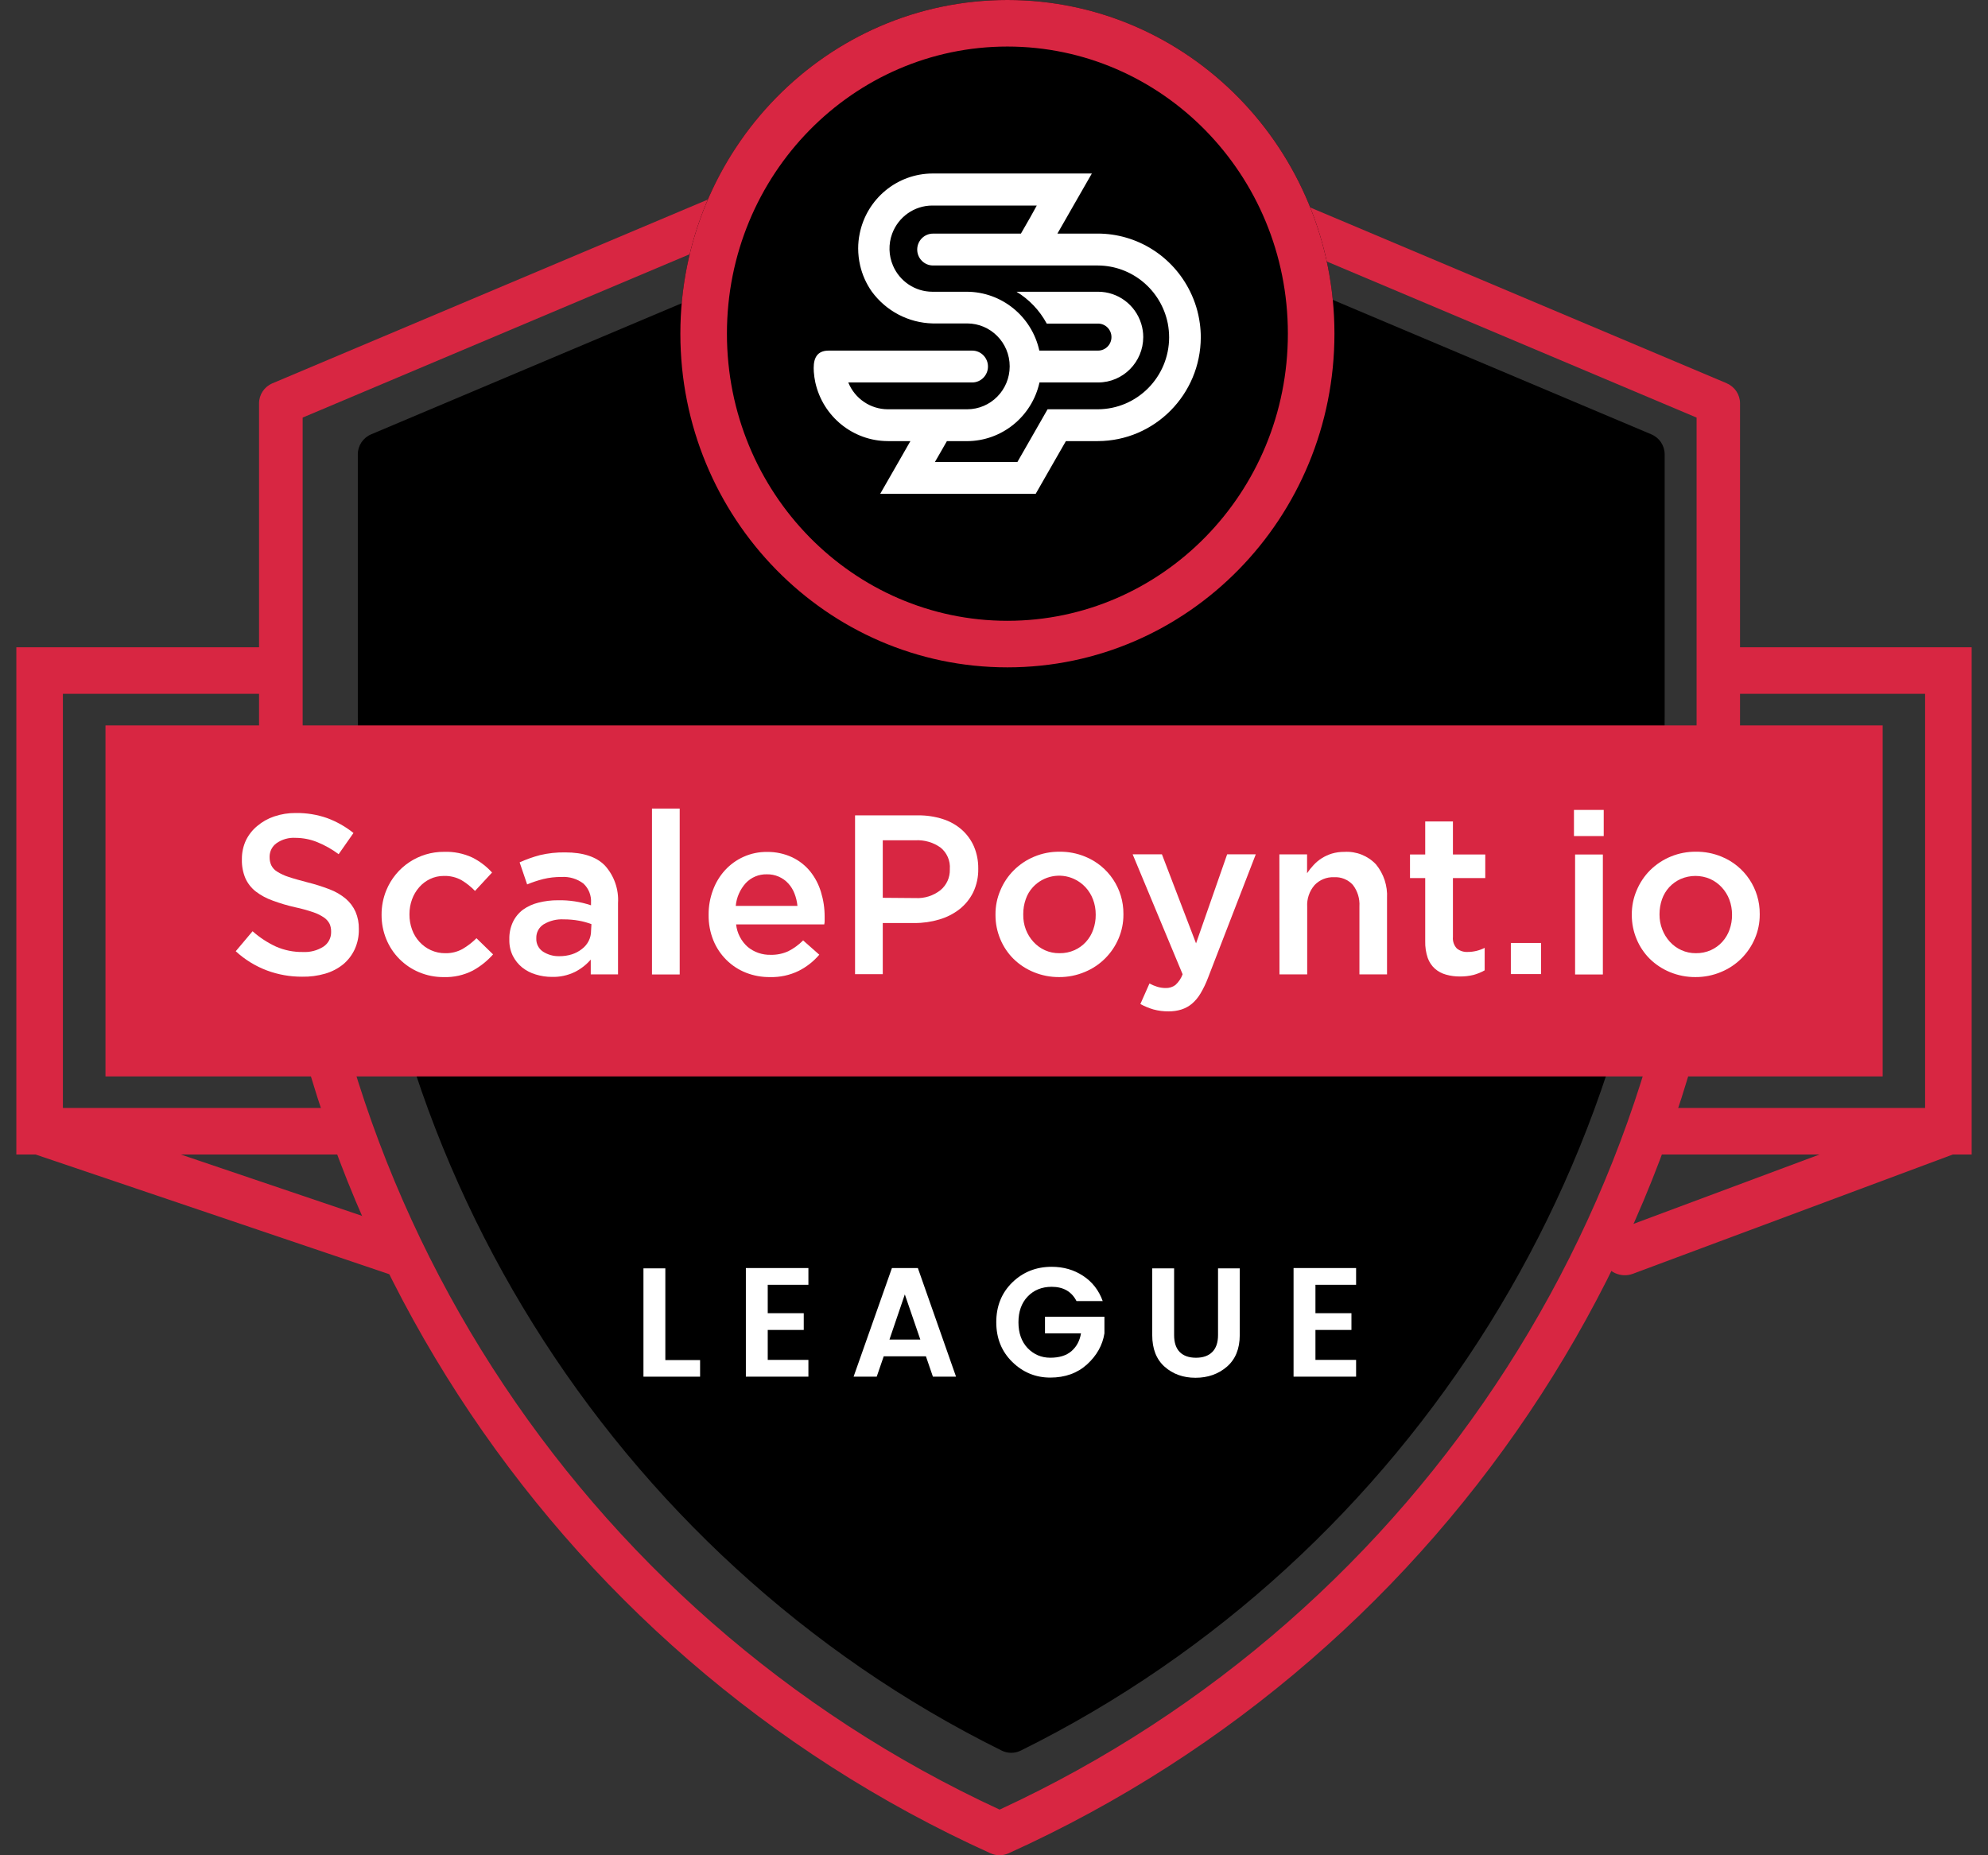
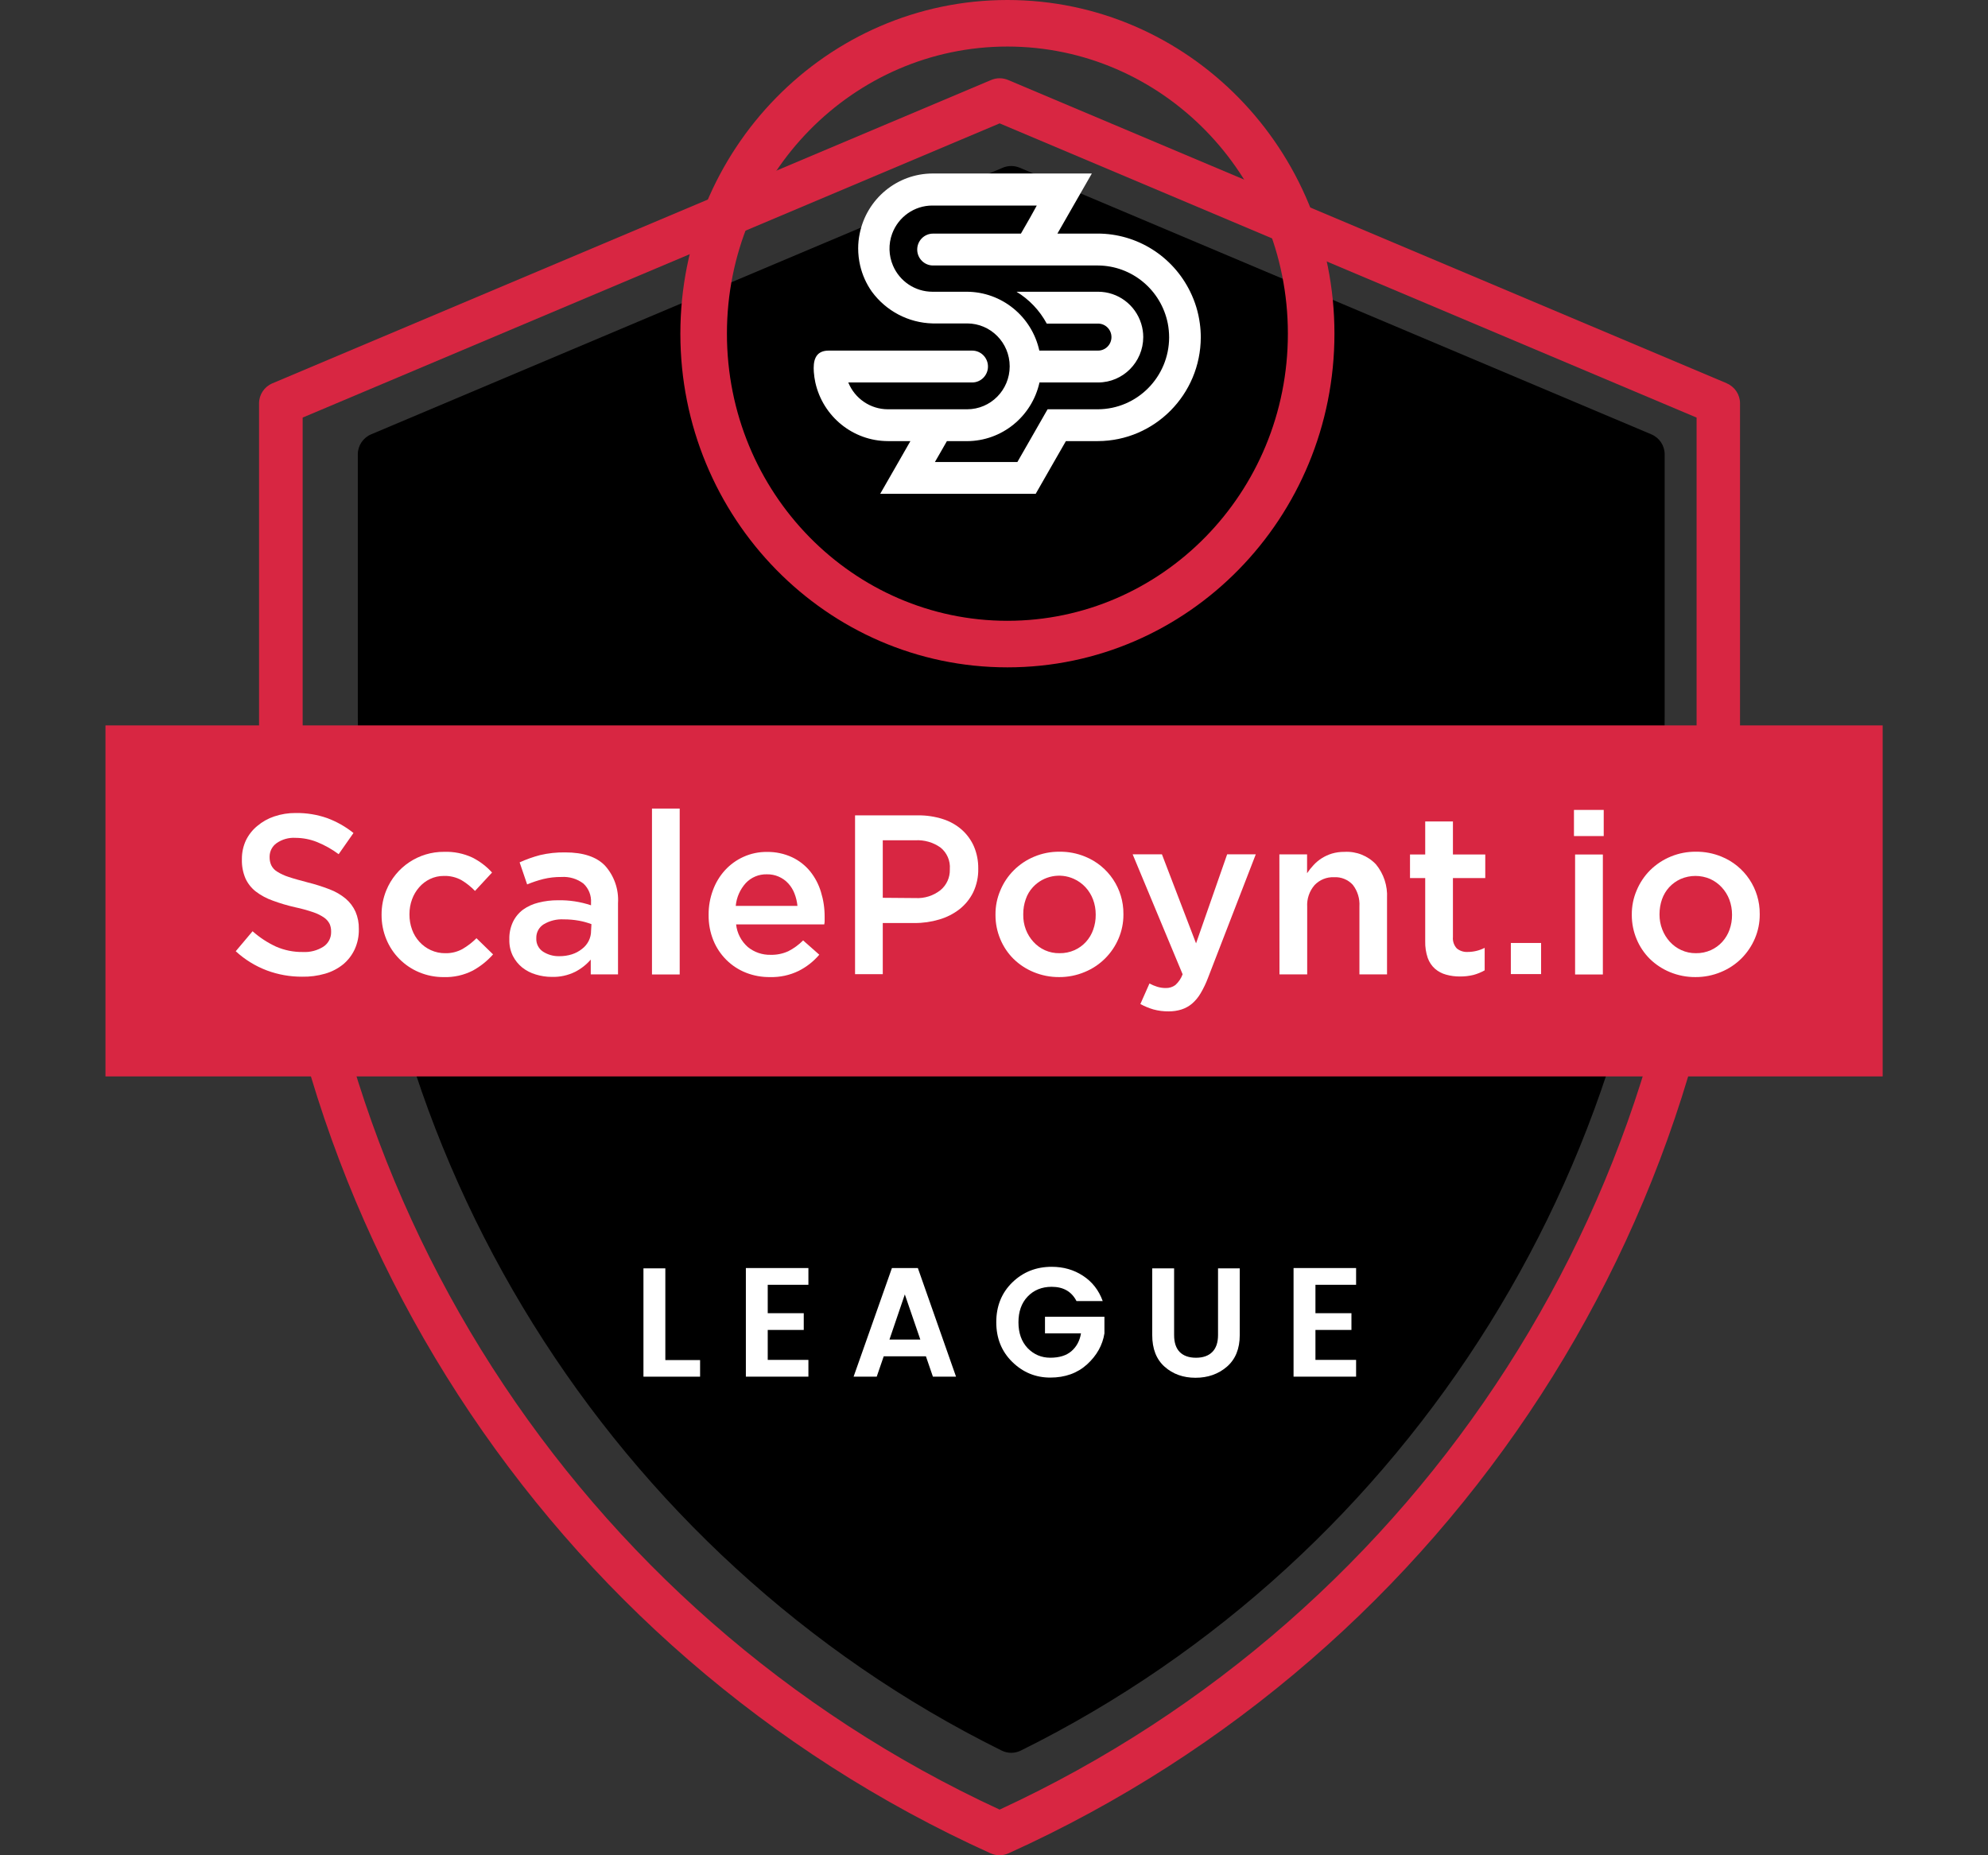
<svg xmlns="http://www.w3.org/2000/svg" viewBox="0 0 120 112" fill="none">
  <rect x="0" y="0" width="120" height="112" fill="#333333" stroke="none" />
  <g id="Badge">
    <path id="Vector" d="M104.24 23.142L60.853 4.829C60.526 4.69 60.153 4.69 59.827 4.829L16.44 23.142C15.953 23.348 15.637 23.823 15.637 24.349V43.646C15.637 72.965 32.968 99.745 59.79 111.881C59.961 111.958 60.148 111.999 60.335 111.999C60.521 111.999 60.708 111.958 60.879 111.881C87.701 99.751 105.032 72.965 105.032 43.646V24.349C105.032 23.823 104.716 23.348 104.229 23.142H104.24ZM102.41 43.641C102.41 71.737 85.917 97.419 60.34 109.244C34.762 97.424 18.269 71.737 18.269 43.641V25.209L60.34 7.448L102.41 25.209V43.641Z" fill="#D82642" />
    <path id="Vector_2" d="M60.527 10.126L22.401 26.221C21.914 26.427 21.598 26.901 21.598 27.427V43.26C21.598 69.489 36.851 93.991 60.455 105.676C60.641 105.769 60.838 105.815 61.04 105.815C61.242 105.815 61.439 105.769 61.626 105.676C85.229 93.985 100.483 69.489 100.483 43.26V27.427C100.483 26.901 100.167 26.427 99.679 26.221L61.554 10.126C61.227 9.987 60.853 9.987 60.527 10.126Z" fill="black" />
-     <path id="Ellipse 61" d="M80.55 20.143C80.55 31.268 71.712 40.287 60.809 40.287C49.907 40.287 41.068 31.268 41.068 20.143C41.068 9.019 49.907 0 60.809 0C71.712 0 80.55 9.019 80.55 20.143Z" fill="black" />
    <path id="Ellipse 61 (Stroke)" fill-rule="evenodd" clip-rule="evenodd" d="M60.809 37.477C70.106 37.477 77.739 29.77 77.739 20.143C77.739 10.517 70.106 2.81 60.809 2.81C51.512 2.81 43.879 10.517 43.879 20.143C43.879 29.77 51.512 37.477 60.809 37.477ZM60.809 40.287C71.712 40.287 80.55 31.268 80.55 20.143C80.55 9.019 71.712 0 60.809 0C49.907 0 41.068 9.019 41.068 20.143C41.068 31.268 49.907 40.287 60.809 40.287Z" fill="#D82642" />
    <path id="Vector_3" fill-rule="evenodd" clip-rule="evenodd" d="M62.746 23.089H66.292C67.791 23.084 69.005 21.861 69.009 20.35C69.009 20.074 68.967 19.799 68.884 19.535C68.528 18.393 67.48 17.615 66.292 17.612H61.359C62.127 18.078 62.756 18.742 63.184 19.535H66.282C66.728 19.535 67.09 19.9 67.09 20.35C67.09 20.8 66.728 21.165 66.282 21.165H62.736C62.28 19.095 60.462 17.619 58.359 17.612H56.273C55.242 17.608 54.311 16.989 53.903 16.035C53.641 15.424 53.622 14.735 53.851 14.111C54.227 13.09 55.192 12.411 56.273 12.408H62.582L62.199 13.102L61.625 14.103H56.32C55.793 14.103 55.365 14.534 55.365 15.065C55.365 15.596 55.793 16.027 56.32 16.027H66.266C68.319 16.035 70.084 17.496 70.49 19.525C70.543 19.802 70.57 20.084 70.571 20.366C70.565 22.76 68.642 24.7 66.266 24.708H63.234L62.134 26.631L61.412 27.89H56.434L56.755 27.333L57.157 26.631H58.369C60.47 26.625 62.286 25.155 62.746 23.089ZM51.204 23.089H58.682C59.209 23.089 59.636 22.658 59.636 22.127C59.636 21.596 59.209 21.165 58.682 21.165H50.021C49.181 21.165 49.08 21.819 49.124 22.455C49.14 22.668 49.17 22.88 49.215 23.089C49.676 25.154 51.493 26.623 53.593 26.629H54.954L54.552 27.331L54.234 27.888L53.131 29.811H62.517L63.617 27.888L64.34 26.629H66.269C69.697 26.617 72.472 23.818 72.482 20.363C72.482 20.082 72.463 19.801 72.424 19.522C72.335 18.853 72.137 18.203 71.838 17.599C70.79 15.461 68.632 14.105 66.266 14.101H63.828L64.402 13.099L64.803 12.397L65.906 10.474H56.291C54.158 10.48 52.321 11.994 51.893 14.101C51.832 14.395 51.801 14.695 51.801 14.997C51.802 15.342 51.841 15.687 51.919 16.024C52.05 16.591 52.289 17.126 52.623 17.601C53.486 18.779 54.839 19.489 56.291 19.525H58.377C59.797 19.525 60.947 20.685 60.947 22.116C60.947 23.547 59.797 24.708 58.377 24.708H53.593C52.544 24.706 51.601 24.067 51.204 23.089Z" fill="white" />
    <rect id="Badge Background" x="6.367" y="43.792" width="107.275" height="21.19" fill="#D82642" />
-     <path id="Vector (Stroke)" fill-rule="evenodd" clip-rule="evenodd" d="M0.986 39.075H16.812C17.588 39.075 18.217 39.704 18.217 40.48C18.217 41.256 17.588 41.886 16.812 41.886H3.796V66.887H20.932C21.708 66.887 22.337 67.516 22.337 68.292C22.337 69.068 21.708 69.697 20.932 69.697H10.915L24.361 74.249C25.097 74.497 25.491 75.295 25.242 76.03C24.993 76.765 24.196 77.159 23.461 76.91L2.149 69.697H0.986V68.36C0.984 68.317 0.984 68.274 0.986 68.231V39.075ZM102.488 40.48C102.488 39.704 103.117 39.075 103.893 39.075H119.014V68.205C119.017 68.265 119.017 68.326 119.014 68.386V69.697H117.873L98.567 76.896C97.84 77.167 97.031 76.798 96.76 76.07C96.489 75.343 96.858 74.534 97.585 74.263L109.829 69.697H100.391C99.615 69.697 98.986 69.068 98.986 68.292C98.986 67.516 99.615 66.887 100.391 66.887H116.203V41.886H103.893C103.117 41.886 102.488 41.256 102.488 40.48Z" fill="#D82642" />
    <g id="Badge Vectors">
      <path id="Vector_4" fill-rule="evenodd" clip-rule="evenodd" d="M18.236 58.962C17.51 58.966 16.789 58.838 16.108 58.584C15.414 58.322 14.776 57.929 14.23 57.425L15.246 56.218C15.669 56.594 16.145 56.906 16.658 57.145C17.171 57.369 17.726 57.48 18.285 57.471C18.723 57.495 19.158 57.381 19.528 57.145C19.82 56.95 19.993 56.618 19.987 56.267V56.237C19.99 56.08 19.96 55.923 19.899 55.778C19.823 55.628 19.711 55.498 19.574 55.401C19.373 55.263 19.154 55.153 18.923 55.075C18.565 54.953 18.2 54.851 17.829 54.773C17.365 54.669 16.909 54.534 16.463 54.369C16.092 54.239 15.743 54.051 15.431 53.812C15.165 53.602 14.953 53.331 14.813 53.021C14.663 52.664 14.591 52.279 14.601 51.892V51.863C14.597 51.472 14.681 51.084 14.845 50.73C15.009 50.394 15.243 50.097 15.532 49.861C15.832 49.607 16.178 49.413 16.551 49.288C16.97 49.146 17.41 49.076 17.852 49.08C18.499 49.071 19.142 49.175 19.753 49.389C20.326 49.602 20.861 49.905 21.337 50.287L20.442 51.566C20.042 51.268 19.604 51.022 19.141 50.834C18.727 50.668 18.285 50.582 17.839 50.58C17.43 50.554 17.023 50.669 16.687 50.906C16.427 51.094 16.274 51.395 16.274 51.716V51.742C16.271 51.91 16.304 52.077 16.372 52.23C16.449 52.389 16.57 52.522 16.72 52.614C16.939 52.753 17.175 52.862 17.423 52.94C17.719 53.041 18.1 53.145 18.558 53.266C19.014 53.379 19.461 53.52 19.899 53.689C20.254 53.823 20.584 54.015 20.875 54.258C21.126 54.473 21.326 54.741 21.461 55.043C21.6 55.37 21.668 55.723 21.66 56.078V56.104C21.668 56.52 21.582 56.933 21.409 57.312C21.246 57.662 21.007 57.973 20.709 58.22C20.39 58.475 20.022 58.666 19.629 58.779C19.177 58.91 18.707 58.972 18.236 58.962Z" fill="white" />
      <path id="Vector_5" fill-rule="evenodd" clip-rule="evenodd" d="M26.782 58.986C26.269 58.99 25.761 58.889 25.288 58.689C24.392 58.312 23.683 57.595 23.316 56.694C23.127 56.233 23.031 55.738 23.033 55.239V55.213C23.031 54.712 23.127 54.215 23.316 53.752C23.894 52.335 25.276 51.413 26.805 51.424C27.393 51.403 27.979 51.521 28.513 51.769C28.962 51.995 29.365 52.301 29.701 52.674L28.673 53.784C28.43 53.532 28.156 53.313 27.856 53.133C27.53 52.955 27.163 52.867 26.792 52.879C26.503 52.877 26.216 52.94 25.956 53.065C25.707 53.184 25.486 53.352 25.305 53.56C25.116 53.774 24.969 54.023 24.872 54.292C24.767 54.578 24.715 54.88 24.716 55.184V55.213C24.714 55.522 24.767 55.828 24.872 56.118C24.97 56.391 25.122 56.642 25.318 56.857C25.51 57.069 25.744 57.239 26.004 57.358C26.28 57.484 26.58 57.548 26.883 57.544C27.244 57.551 27.601 57.464 27.918 57.29C28.226 57.11 28.509 56.892 28.761 56.639L29.763 57.615C29.415 58.009 29.002 58.339 28.542 58.592C27.998 58.87 27.393 59.006 26.782 58.986Z" fill="white" />
      <path id="Vector_6" fill-rule="evenodd" clip-rule="evenodd" d="M35.659 58.821V57.929C35.394 58.236 35.072 58.487 34.712 58.671C34.277 58.884 33.797 58.988 33.312 58.974C32.981 58.975 32.652 58.925 32.336 58.827C32.039 58.74 31.762 58.596 31.519 58.404C31.285 58.213 31.093 57.974 30.956 57.704C30.808 57.401 30.736 57.066 30.745 56.728V56.702C30.735 56.34 30.81 55.981 30.963 55.654C31.104 55.361 31.314 55.106 31.575 54.911C31.854 54.715 32.167 54.572 32.499 54.492C32.883 54.394 33.278 54.346 33.674 54.348C34.353 54.333 35.03 54.436 35.675 54.651V54.492C35.702 54.058 35.534 53.635 35.216 53.339C34.837 53.052 34.367 52.911 33.892 52.942C33.522 52.938 33.154 52.979 32.795 53.066C32.462 53.151 32.136 53.26 31.819 53.391L31.366 52.06C31.764 51.879 32.177 51.732 32.6 51.621C33.099 51.504 33.61 51.449 34.123 51.458C35.207 51.458 36.007 51.725 36.521 52.259C37.074 52.876 37.357 53.69 37.305 54.518V58.821H35.659ZM35.701 55.79C35.459 55.698 35.208 55.628 34.953 55.582C34.649 55.527 34.34 55.5 34.032 55.501C33.604 55.476 33.178 55.582 32.811 55.803C32.53 55.982 32.364 56.294 32.372 56.627V56.653C32.358 56.972 32.513 57.275 32.779 57.45C33.07 57.636 33.41 57.732 33.755 57.724C34.013 57.727 34.27 57.69 34.517 57.613C34.739 57.543 34.946 57.433 35.128 57.288C35.297 57.161 35.435 56.997 35.532 56.809C35.63 56.616 35.681 56.401 35.678 56.184L35.701 55.79Z" fill="white" />
      <path id="Vector_7" fill-rule="evenodd" clip-rule="evenodd" d="M39.355 48.812H41.028V58.827H39.355V48.812Z" fill="white" />
      <path id="Vector_8" fill-rule="evenodd" clip-rule="evenodd" d="M46.49 58.985C45.99 58.993 45.494 58.904 45.029 58.721C44.588 58.548 44.187 58.286 43.851 57.953C43.51 57.616 43.241 57.213 43.06 56.768C42.864 56.282 42.767 55.762 42.774 55.238V55.209C42.771 54.708 42.859 54.211 43.034 53.741C43.196 53.296 43.442 52.887 43.76 52.537C44.074 52.193 44.455 51.917 44.879 51.726C45.327 51.524 45.813 51.423 46.304 51.43C46.828 51.423 47.346 51.534 47.821 51.755C48.241 51.955 48.611 52.245 48.904 52.605C49.199 52.974 49.42 53.396 49.555 53.849C49.704 54.33 49.779 54.832 49.777 55.336C49.777 55.411 49.777 55.486 49.777 55.564C49.777 55.642 49.777 55.72 49.754 55.805H44.433C44.489 56.332 44.741 56.819 45.139 57.169C45.528 57.487 46.018 57.654 46.519 57.641C46.887 57.65 47.252 57.576 47.587 57.422C47.916 57.255 48.218 57.034 48.478 56.771L49.454 57.634C49.109 58.039 48.687 58.371 48.211 58.611C47.676 58.872 47.085 59 46.49 58.985ZM48.136 54.688C48.111 54.433 48.051 54.182 47.958 53.943C47.873 53.719 47.747 53.514 47.587 53.337C47.254 52.972 46.779 52.769 46.285 52.781C45.806 52.769 45.344 52.962 45.016 53.311C44.671 53.693 44.458 54.176 44.411 54.688H48.136Z" fill="white" />
      <path id="Vector_9" fill-rule="evenodd" clip-rule="evenodd" d="M51.613 49.222H55.398C55.912 49.215 56.424 49.291 56.914 49.447C57.339 49.581 57.732 49.803 58.066 50.098C58.379 50.38 58.628 50.726 58.795 51.113C58.967 51.526 59.053 51.969 59.049 52.415V52.441C59.06 52.932 58.956 53.419 58.746 53.864C58.55 54.262 58.268 54.611 57.92 54.886C57.555 55.169 57.14 55.38 56.696 55.508C56.21 55.654 55.704 55.726 55.196 55.722H53.286V58.808H51.613V49.222ZM55.255 54.215C55.803 54.246 56.344 54.075 56.774 53.733C57.14 53.427 57.347 52.971 57.334 52.493V52.464C57.372 51.963 57.16 51.476 56.768 51.162C56.327 50.851 55.794 50.698 55.255 50.726H53.286V54.199L55.255 54.215Z" fill="white" />
      <path id="Vector_10" fill-rule="evenodd" clip-rule="evenodd" d="M63.933 58.985C63.408 58.989 62.889 58.888 62.404 58.689C61.948 58.504 61.532 58.232 61.18 57.888C60.837 57.547 60.565 57.141 60.38 56.694C60.187 56.233 60.088 55.738 60.09 55.239V55.213C60.085 54.708 60.186 54.208 60.386 53.745C60.574 53.293 60.849 52.882 61.196 52.537C61.546 52.188 61.96 51.91 62.417 51.72C62.904 51.514 63.43 51.411 63.959 51.417C64.488 51.411 65.012 51.512 65.501 51.713C66.909 52.284 67.826 53.657 67.812 55.177V55.206C67.815 55.705 67.715 56.199 67.519 56.658C67.132 57.572 66.4 58.298 65.482 58.676C64.992 58.883 64.465 58.988 63.933 58.985ZM63.959 57.543C64.27 57.548 64.579 57.485 64.864 57.358C65.126 57.24 65.361 57.069 65.554 56.856C65.748 56.642 65.896 56.391 65.99 56.117C66.091 55.833 66.142 55.534 66.139 55.232V55.206C66.141 54.896 66.086 54.588 65.977 54.298C65.874 54.025 65.719 53.774 65.521 53.559C65.324 53.348 65.088 53.177 64.825 53.058C63.98 52.673 62.984 52.873 62.352 53.553C62.156 53.763 62.007 54.012 61.916 54.285C61.815 54.571 61.764 54.873 61.766 55.177V55.206C61.759 55.517 61.812 55.826 61.922 56.117C62.027 56.39 62.181 56.64 62.378 56.856C62.573 57.072 62.81 57.244 63.074 57.364C63.352 57.488 63.654 57.55 63.959 57.543Z" fill="white" />
      <path id="Vector_11" fill-rule="evenodd" clip-rule="evenodd" d="M70.549 61.055C70.236 61.06 69.924 61.02 69.622 60.938C69.349 60.858 69.085 60.748 68.835 60.612L69.384 59.372C69.535 59.453 69.693 59.52 69.856 59.571C70.019 59.62 70.188 59.646 70.357 59.646C70.568 59.654 70.776 59.591 70.946 59.467C71.144 59.289 71.295 59.065 71.386 58.816L68.369 51.573H70.136L72.196 56.95L74.074 51.573H75.802L72.922 59.021C72.799 59.349 72.648 59.666 72.469 59.968C72.332 60.203 72.156 60.415 71.949 60.593C71.763 60.749 71.548 60.867 71.317 60.941C71.069 61.019 70.81 61.057 70.549 61.055Z" fill="white" />
      <path id="Vector_12" fill-rule="evenodd" clip-rule="evenodd" d="M77.226 51.579H78.898V52.715C79.015 52.541 79.145 52.376 79.289 52.224C79.434 52.066 79.599 51.928 79.78 51.813C79.971 51.692 80.178 51.597 80.395 51.53C80.641 51.458 80.897 51.423 81.153 51.426C81.868 51.384 82.565 51.66 83.057 52.181C83.525 52.751 83.763 53.476 83.724 54.212V58.821H82.058V54.717C82.087 54.248 81.945 53.786 81.658 53.415C81.367 53.099 80.95 52.931 80.522 52.956C80.083 52.938 79.658 53.11 79.354 53.428C79.037 53.792 78.875 54.267 78.905 54.749V58.821H77.232L77.226 51.579Z" fill="white" />
      <path id="Vector_13" fill-rule="evenodd" clip-rule="evenodd" d="M88.128 58.949C87.844 58.952 87.562 58.915 87.288 58.838C87.041 58.771 86.812 58.65 86.618 58.483C86.421 58.306 86.271 58.082 86.182 57.832C86.072 57.508 86.02 57.166 86.029 56.823V53.009H85.111V51.583H86.029V49.591H87.702V51.583H89.654V53.009H87.702V56.563C87.678 56.817 87.763 57.069 87.936 57.256C88.119 57.405 88.351 57.48 88.587 57.468C88.945 57.468 89.299 57.383 89.618 57.221V58.578C89.406 58.698 89.18 58.791 88.945 58.855C88.677 58.92 88.403 58.952 88.128 58.949Z" fill="white" />
      <path id="Vector_14" fill-rule="evenodd" clip-rule="evenodd" d="M91.198 56.926H93.024V58.804H91.198V56.926Z" fill="white" />
      <path id="Vector_15" fill-rule="evenodd" clip-rule="evenodd" d="M95.008 48.894H96.804V50.472H95.008V48.894ZM95.076 51.585H96.752V58.828H95.076V51.585Z" fill="white" />
      <path id="Vector_16" fill-rule="evenodd" clip-rule="evenodd" d="M102.339 58.985C101.815 58.988 101.295 58.888 100.81 58.689C100.355 58.503 99.941 58.231 99.589 57.888C99.246 57.547 98.974 57.141 98.789 56.694C98.596 56.233 98.498 55.738 98.499 55.239V55.213C98.495 54.708 98.595 54.208 98.795 53.745C98.983 53.294 99.258 52.883 99.602 52.537C100.338 51.81 101.334 51.407 102.368 51.417C102.897 51.411 103.422 51.512 103.911 51.713C105.318 52.284 106.235 53.657 106.221 55.177V55.206C106.224 55.705 106.124 56.199 105.928 56.658C105.737 57.106 105.462 57.514 105.118 57.859C104.767 58.209 104.35 58.486 103.891 58.676C103.4 58.883 102.872 58.988 102.339 58.985ZM102.368 57.543C102.68 57.548 102.989 57.485 103.273 57.358C103.535 57.24 103.77 57.069 103.963 56.856C104.155 56.643 104.303 56.394 104.399 56.124C104.5 55.84 104.551 55.54 104.549 55.239V55.213C104.55 54.902 104.495 54.595 104.386 54.304C104.282 54.031 104.126 53.78 103.927 53.566C103.731 53.354 103.496 53.184 103.234 53.064C102.664 52.817 102.017 52.817 101.447 53.064C101.187 53.182 100.952 53.35 100.757 53.559C100.564 53.771 100.416 54.02 100.321 54.291C100.222 54.578 100.172 54.88 100.172 55.183V55.213C100.17 55.52 100.226 55.825 100.338 56.111C100.442 56.383 100.597 56.634 100.793 56.85C100.988 57.065 101.225 57.238 101.49 57.358C101.765 57.483 102.065 57.547 102.368 57.543Z" fill="white" />
    </g>
    <g id="Badge Text">
      <path id="Vector_17" d="M81.857 76.55V77.561H79.403V79.276H81.576V80.287H79.403V82.095H81.857V83.107H78.082V76.55H81.857Z" fill="white" />
      <path id="Vector_18" d="M69.551 80.597V76.569H70.872V80.597C70.872 81.047 70.984 81.387 71.209 81.618C71.44 81.85 71.768 81.965 72.192 81.965C72.617 81.965 72.945 81.85 73.176 81.618C73.407 81.387 73.523 81.047 73.523 80.597V76.569H74.834V80.597C74.834 81.422 74.575 82.059 74.057 82.508C73.538 82.952 72.907 83.174 72.164 83.174C71.421 83.174 70.8 82.952 70.3 82.508C69.801 82.065 69.551 81.428 69.551 80.597Z" fill="white" />
      <path id="Vector_19" d="M61.102 82.217C60.458 81.586 60.137 80.787 60.137 79.819C60.137 78.851 60.458 78.052 61.102 77.421C61.751 76.79 62.544 76.475 63.481 76.475C64.193 76.475 64.824 76.656 65.373 77.018C65.929 77.38 66.326 77.889 66.563 78.545H64.98C64.686 77.97 64.187 77.683 63.481 77.683C62.888 77.683 62.404 77.88 62.029 78.273C61.66 78.66 61.476 79.179 61.476 79.828C61.476 80.471 61.66 80.99 62.029 81.383C62.404 81.77 62.86 81.964 63.397 81.964C63.94 81.964 64.365 81.833 64.671 81.571C64.983 81.302 65.177 80.943 65.251 80.493H63.078V79.491H66.666V80.493C66.553 81.205 66.204 81.83 65.617 82.367C65.03 82.898 64.29 83.163 63.397 83.163C62.51 83.163 61.745 82.848 61.102 82.217Z" fill="white" />
      <path id="Vector_20" d="M56.312 83.107L55.891 81.88H53.343L52.921 83.107H51.525L53.839 76.55H55.404L57.708 83.107H56.312ZM53.689 80.868H55.553L54.617 78.142L53.689 80.868Z" fill="white" />
      <path id="Vector_21" d="M48.797 76.55V77.561H46.342V79.276H48.516V80.287H46.342V82.095H48.797V83.107H45.022V76.55H48.797Z" fill="white" />
      <path id="Vector_22" d="M38.84 76.569H40.161V82.106H42.259V83.108H38.84V76.569Z" fill="white" />
    </g>
  </g>
</svg>